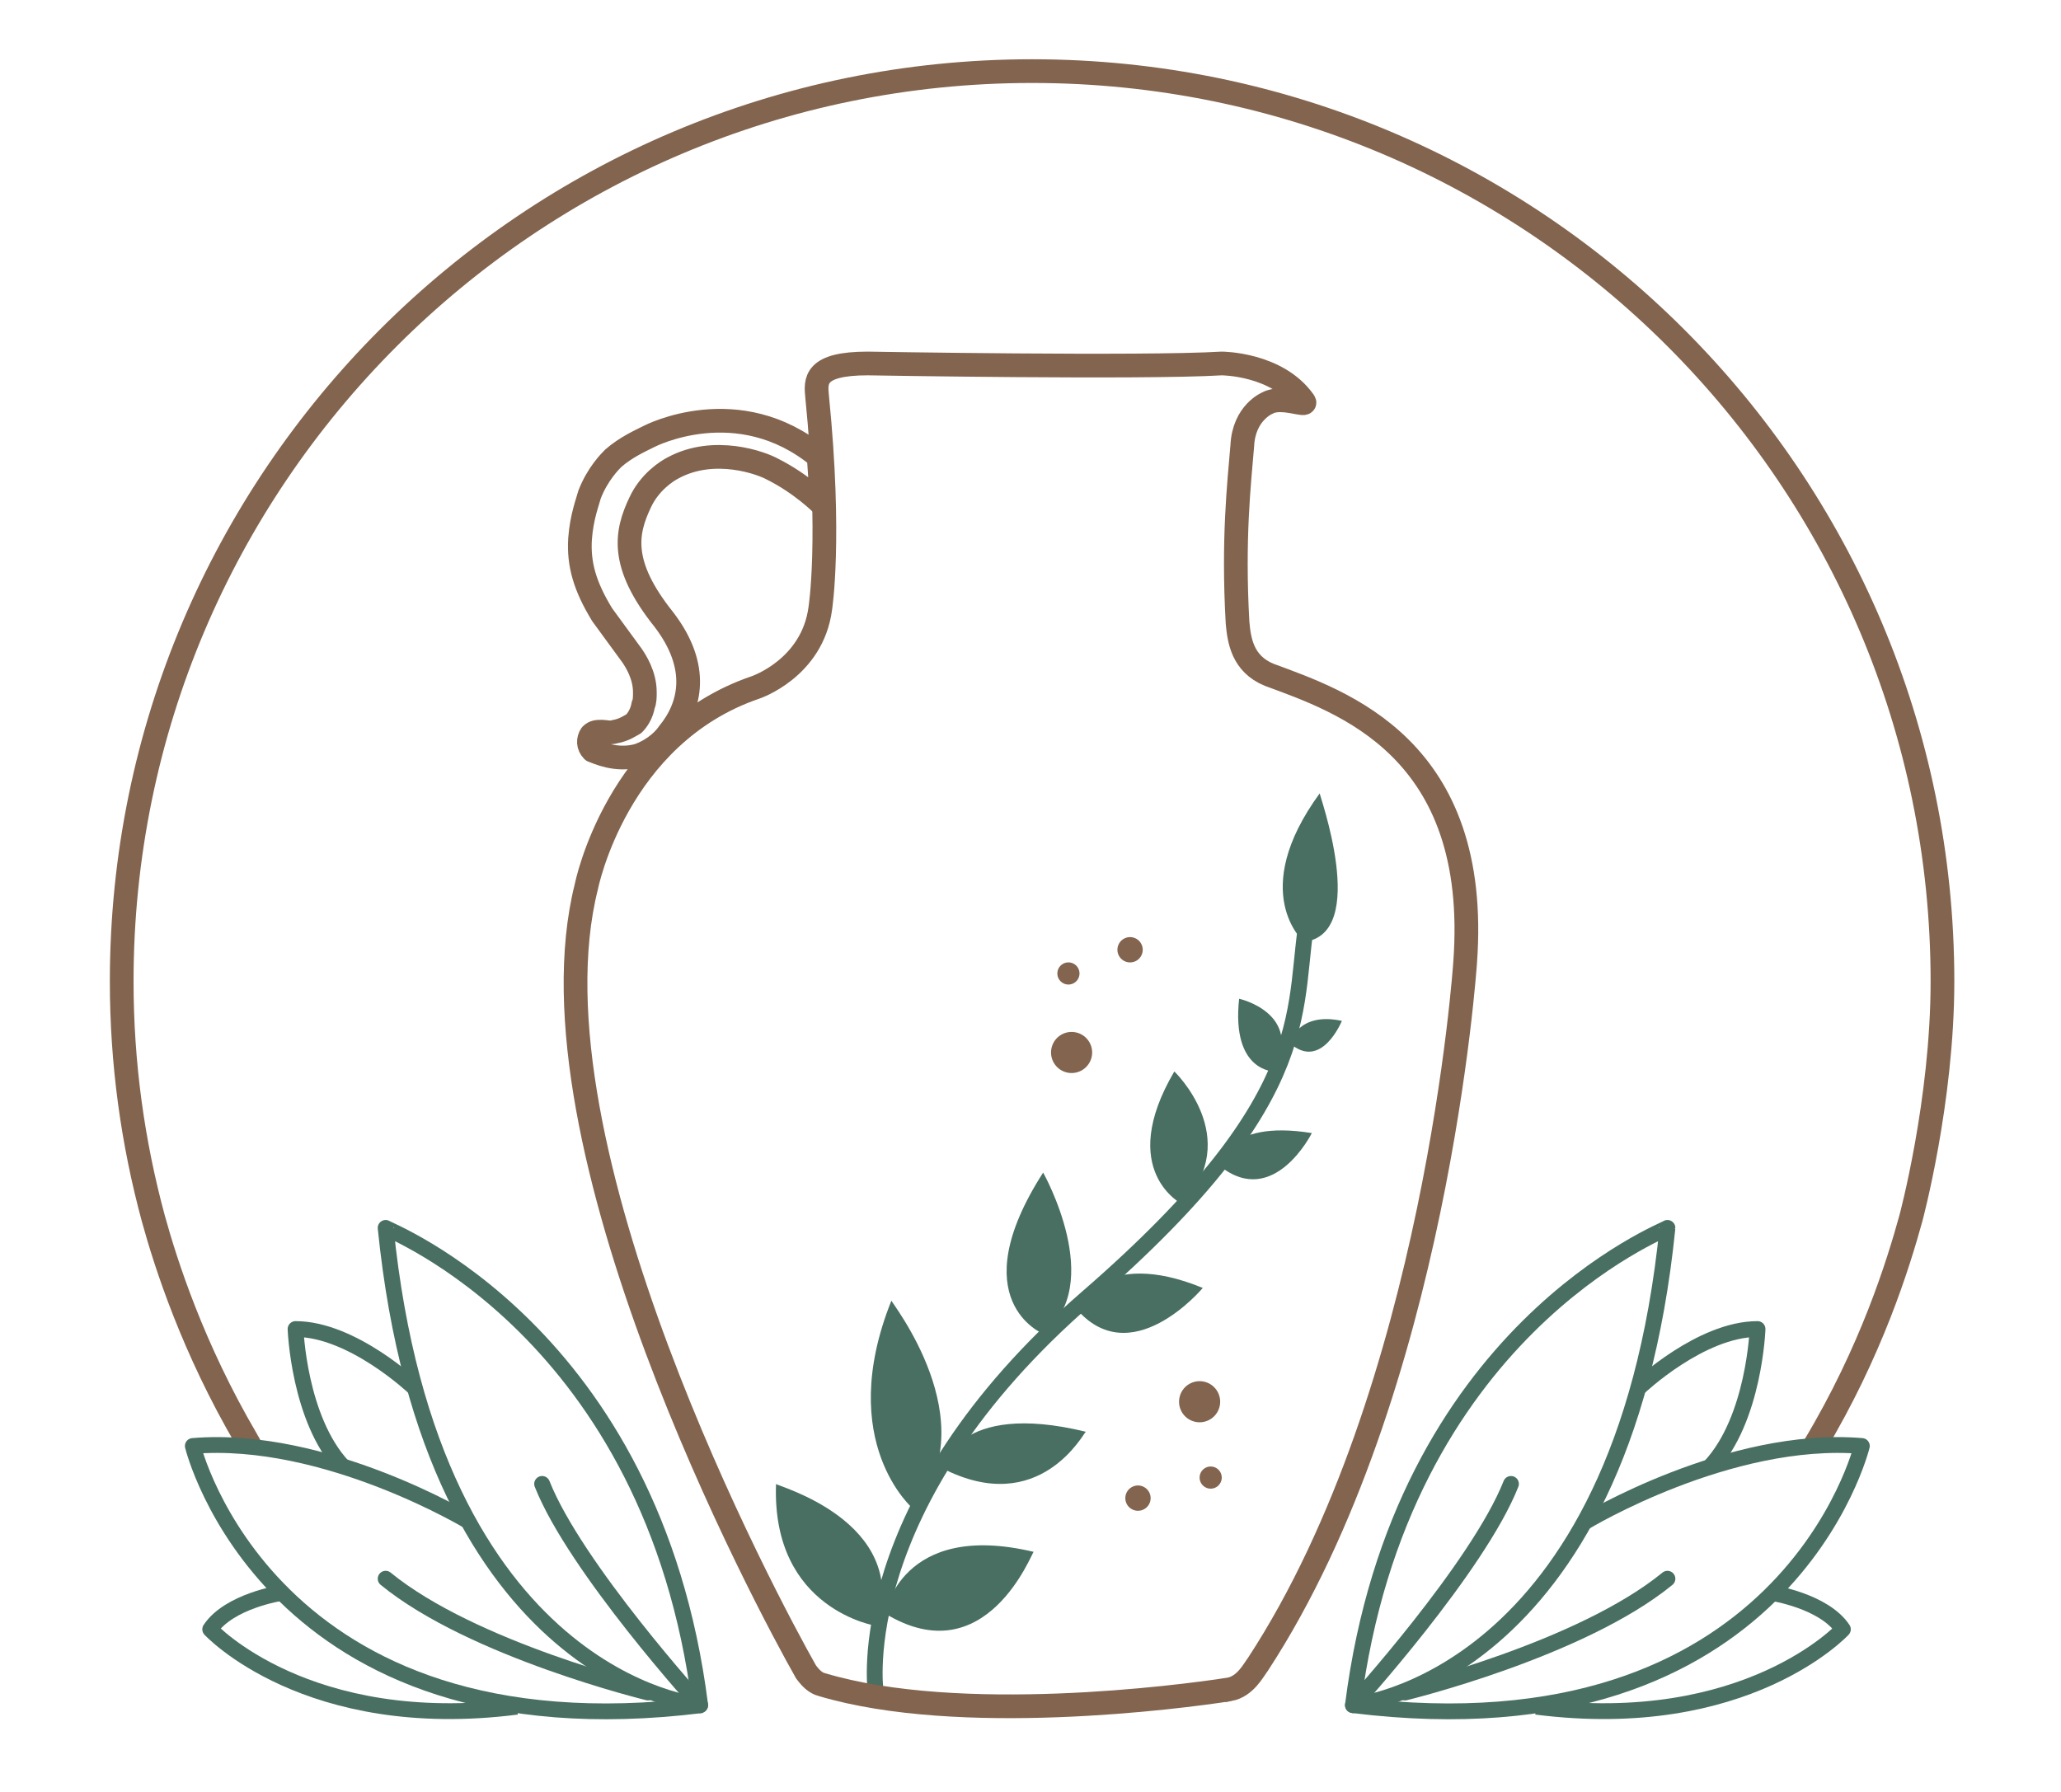
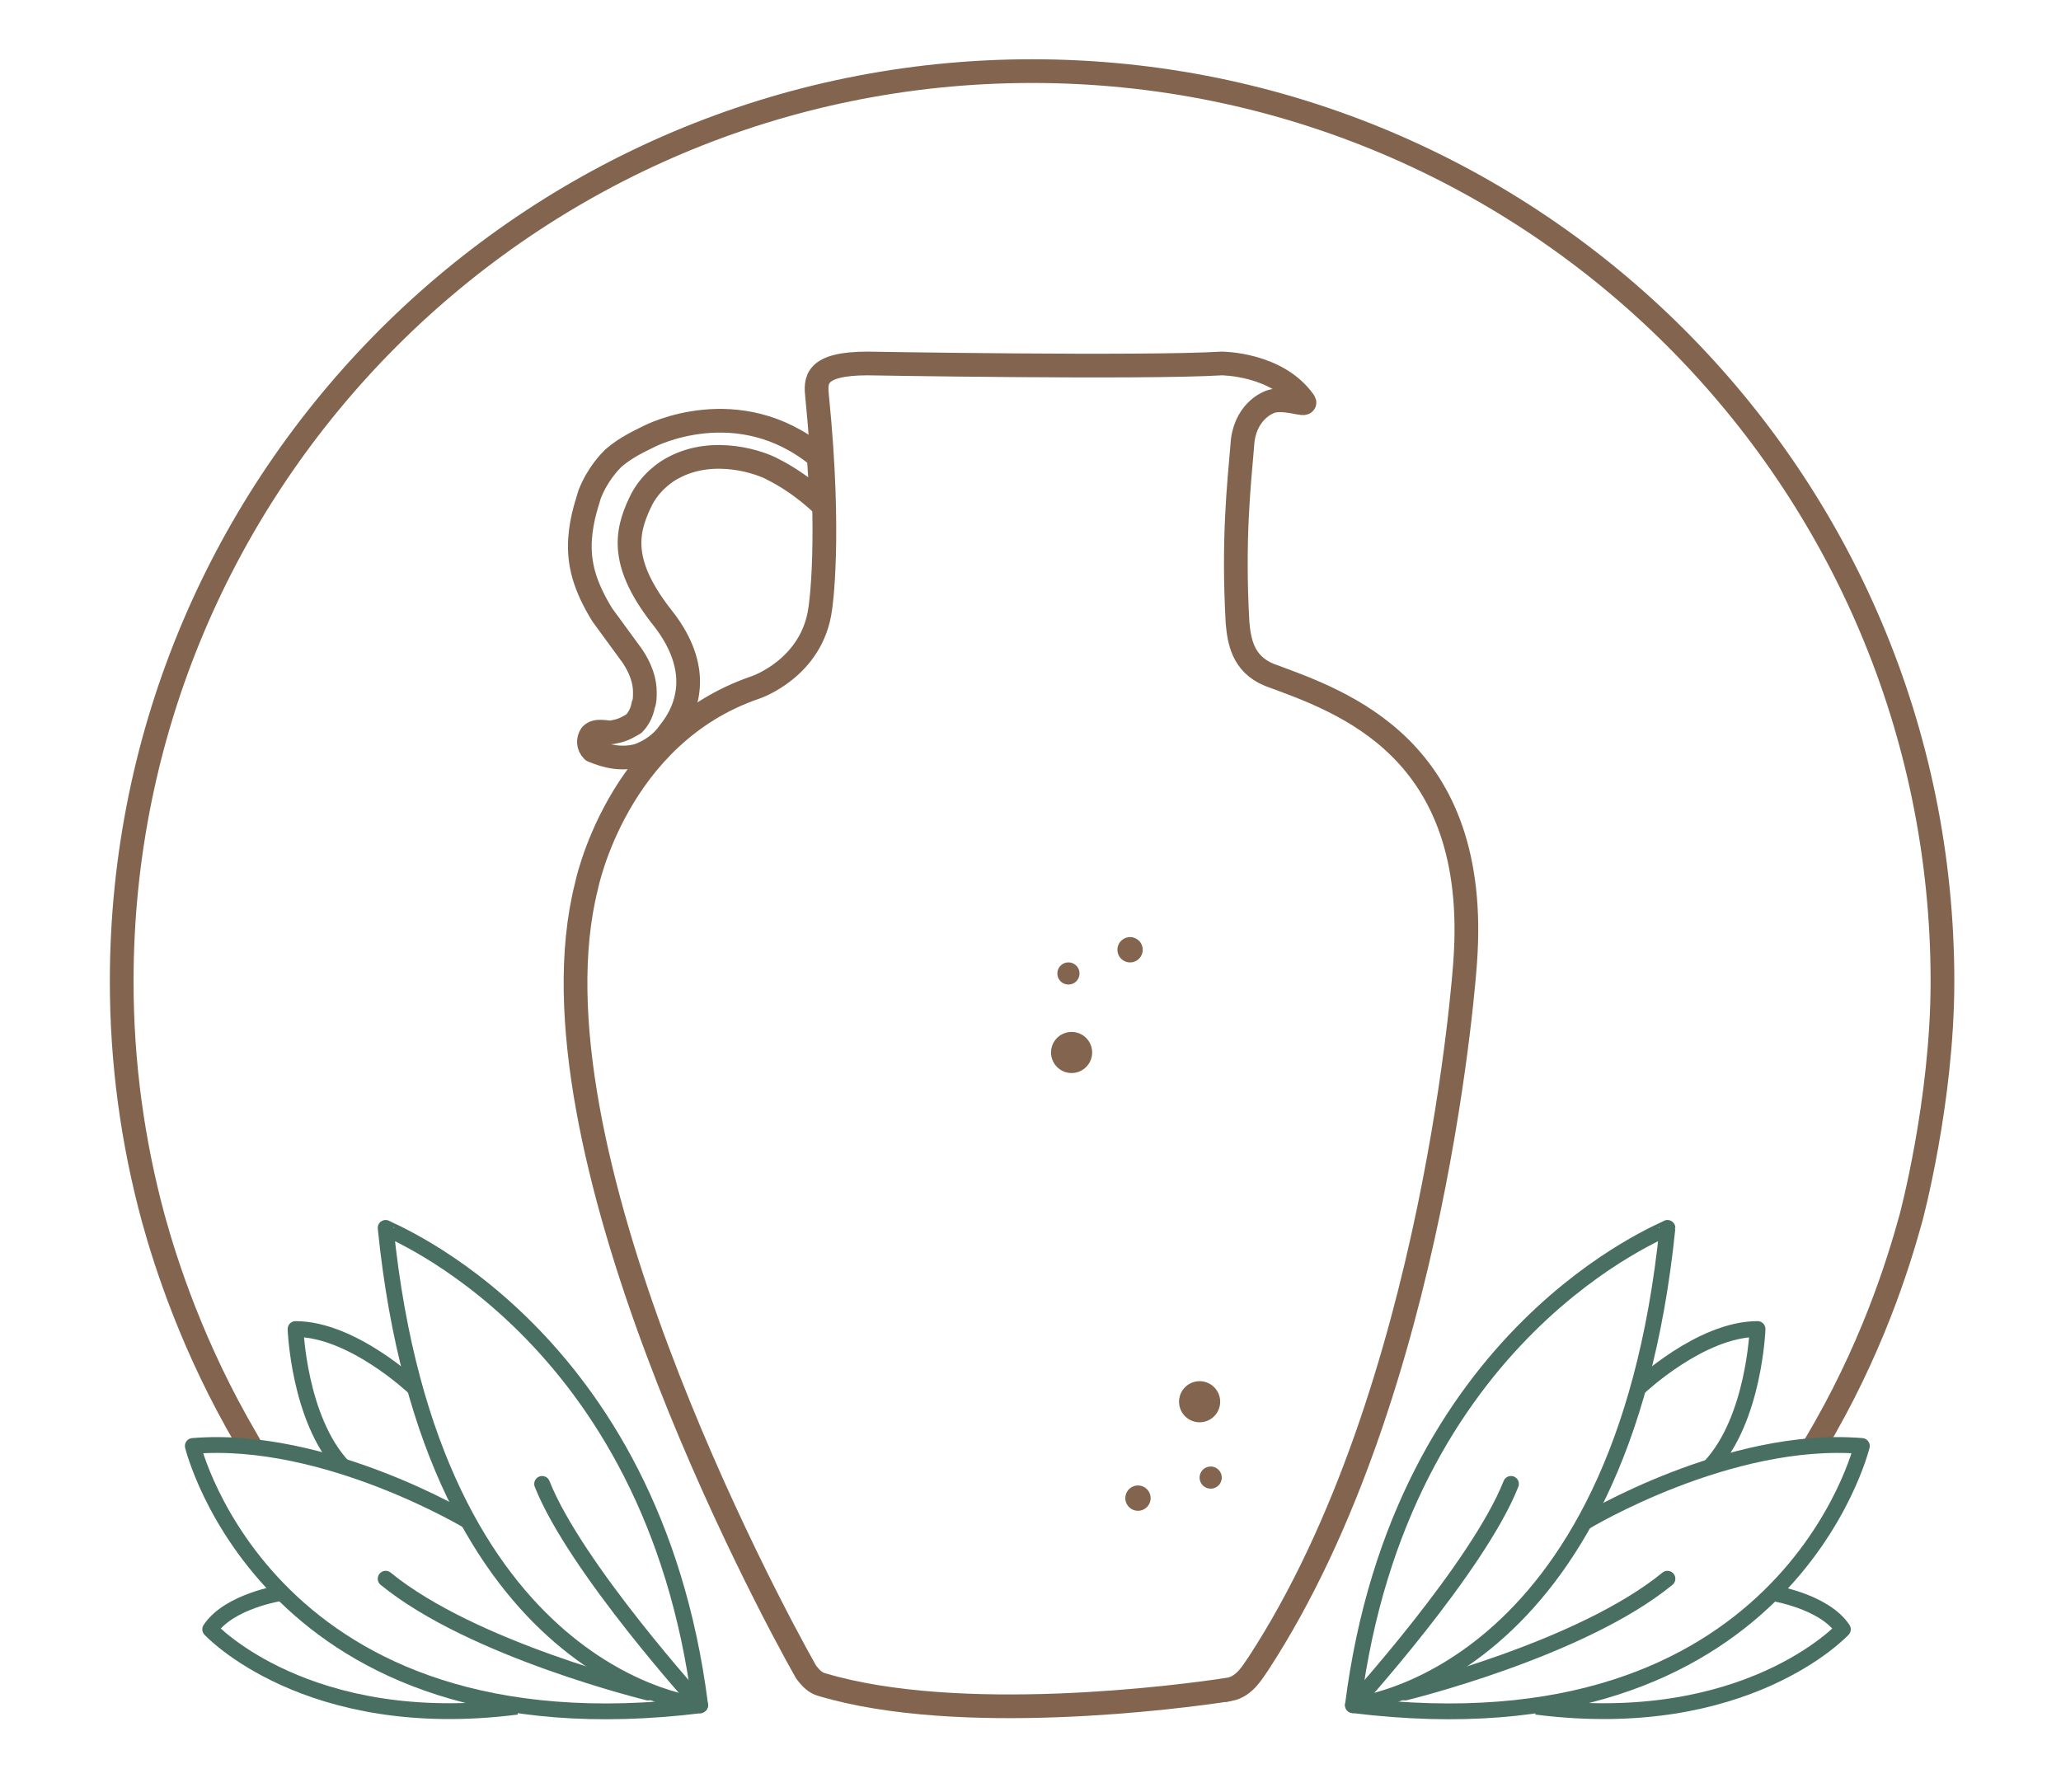
<svg xmlns="http://www.w3.org/2000/svg" xmlns:xlink="http://www.w3.org/1999/xlink" data-bbox="7.7 4.5 115.2 103.793" viewBox="0 0 130.4 113.4" data-type="ugc">
  <g>
    <path d="M114.8 91.5c3.6-6 5.3-11.5 6.1-14.4 0 0 2-7.4 2-15 0-31.8-25.8-57.6-57.6-57.6S7.7 30.3 7.7 62.1c0 5.2.7 10.2 2 15 .8 2.9 2.5 8.2 5.9 14 .1.2.2.3.2.4" fill="none" stroke="#83644e" stroke-width="1.5" stroke-miterlimit="10" />
    <defs>
-       <path id="c3bb2622-1011-4633-9ec6-c8e7d44765fd" d="M84.9 50.1V107H49V50.1h35.9z" />
-     </defs>
+       </defs>
    <clipPath id="b12e3172-c4af-4c7f-a877-d64859e74d50">
      <use xlink:href="#c3bb2622-1011-4633-9ec6-c8e7d44765fd" overflow="visible" />
    </clipPath>
    <path d="M56 102.1s1-5.9 9.4-3.9c-.1 0-3 7.8-9.4 3.9" clip-path="url(#b12e3172-c4af-4c7f-a877-d64859e74d50)" fill="#486f62" />
    <path d="M55.4 107s-1.7-11.8 13.4-24.9c15.1-13.1 12.8-18.5 14-24.5" clip-path="url(#b12e3172-c4af-4c7f-a877-d64859e74d50)" fill="none" stroke="#486f62" stroke-linecap="round" />
    <path d="M57.8 95.5s-5-4.2-1.4-13.2c-.1 0 6.1 7.7 1.4 13.2" clip-path="url(#b12e3172-c4af-4c7f-a877-d64859e74d50)" fill="#486f62" />
-     <path d="M59.6 92.9s.9-4.3 9.1-2.3c-.1 0-2.9 5.5-9.1 2.3" clip-path="url(#b12e3172-c4af-4c7f-a877-d64859e74d50)" fill="#486f62" />
    <path d="M66 84.4s-5.2-2.1 0-10.2c0 0 4 7.1 0 10.2" clip-path="url(#b12e3172-c4af-4c7f-a877-d64859e74d50)" fill="#486f62" />
    <path d="M68 82.7s1.8-3.8 8.1-1.2c0 0-4.6 5.5-8.1 1.2" clip-path="url(#b12e3172-c4af-4c7f-a877-d64859e74d50)" fill="#486f62" />
    <path d="M74.8 76.2s-4.2-2.1-.5-8.4c0 0 4.4 4.2.5 8.4" clip-path="url(#b12e3172-c4af-4c7f-a877-d64859e74d50)" fill="#486f62" />
    <path d="M82.5 59.6s-3.6-3.1 1-9.4c-.1-.1 3.2 8.9-1 9.4" clip-path="url(#b12e3172-c4af-4c7f-a877-d64859e74d50)" fill="#486f62" />
    <path d="M77.2 73.8s.2-3 5.8-2.1c0 0-2.4 4.8-5.8 2.1" clip-path="url(#b12e3172-c4af-4c7f-a877-d64859e74d50)" fill="#486f62" />
    <path d="M80.6 67.8s-2.7 0-2.2-4.6c0 0 4.1.9 2.2 4.6" clip-path="url(#b12e3172-c4af-4c7f-a877-d64859e74d50)" fill="#486f62" />
-     <path d="M81.6 66s.5-2 3.3-1.4c0 0-1.3 3.2-3.3 1.4" clip-path="url(#b12e3172-c4af-4c7f-a877-d64859e74d50)" fill="#486f62" />
    <path d="M55.5 102.9s-6.7-1-6.4-9c-.1.1 8.5 2.3 6.4 9" clip-path="url(#b12e3172-c4af-4c7f-a877-d64859e74d50)" fill="#486f62" />
    <path d="M29.7 96.3s-9.1-5.5-17.5-4.8c0 0 4.8 19.8 32.2 16.4" fill="none" stroke-miterlimit="10" stroke="#486f62" stroke-linejoin="round" />
    <path d="M26.2 87.8s-3.9-3.7-7.5-3.7c0 0 .2 5.7 3 8.7" fill="none" stroke-miterlimit="10" stroke="#486f62" stroke-linejoin="round" />
    <path d="M17.8 100.8s-3.3.5-4.5 2.3c0 0 6.1 6.6 19.4 4.9" fill="none" stroke-miterlimit="10" stroke="#486f62" stroke-linejoin="round" />
    <path d="M100.3 96.3s9.1-5.5 17.5-4.8c0 0-4.8 19.8-32.2 16.4" fill="none" stroke-miterlimit="10" stroke="#486f62" stroke-linejoin="round" />
    <path d="M103.7 87.8s3.9-3.7 7.5-3.7c0 0-.2 5.7-3 8.7" fill="none" stroke-miterlimit="10" stroke="#486f62" stroke-linejoin="round" />
    <path d="M112.1 100.8s3.3.5 4.5 2.3c0 0-6.1 6.6-19.4 4.9" fill="none" stroke-miterlimit="10" stroke="#486f62" stroke-linejoin="round" />
    <path d="M44.3 107.9s-17-1.5-19.9-30.2c0 .1 16.9 6.5 19.9 30.2z" fill="none" stroke-miterlimit="10" stroke="#486f62" stroke-linejoin="round" />
    <path d="M85.6 107.9s17-1.5 19.9-30.2c0 .1-16.9 6.5-19.9 30.2z" fill="none" stroke-miterlimit="10" stroke="#486f62" stroke-linejoin="round" />
    <path d="M85.6 107.9s7.9-8.7 10-14" stroke="#486f62" stroke-linecap="round" fill="none" stroke-miterlimit="10" />
    <path d="M88.9 107.1s11.1-2.7 16.6-7.2" stroke="#486f62" stroke-linecap="round" fill="none" stroke-miterlimit="10" />
    <path d="M44.3 107.9s-7.9-8.7-10-14" stroke="#486f62" stroke-linecap="round" fill="none" stroke-miterlimit="10" />
    <path d="M41 107.1s-11.1-2.7-16.6-7.2" stroke="#486f62" stroke-linecap="round" stroke-linejoin="round" fill="none" stroke-miterlimit="10" />
    <path d="M77.8 106.9c-3.2.5-17.1 2.3-25.8-.3-.4-.1-.7-.4-1-.8-2.5-4.4-18-33.4-13.9-49.7 0 0 1.9-9.6 10.7-12.6 0 0 3.6-1.2 4.1-5 0 0 .7-4.4-.2-13.4-.1-1-.2-2.1 3.2-2.1 0 0 17.4.3 22.4 0 0 0 3.5 0 5.2 2.4.3.4-1.4-.4-2.3.1 0 0-1.5.6-1.6 2.7-.2 2.4-.6 5.9-.3 11.2.1 1.1.3 2.6 2 3.3 4.6 1.7 13.4 4.6 12.4 18.2 0 0-1.8 27.1-13.1 44.4-.3.4-.8 1.4-1.8 1.6z" fill="none" stroke="#83644e" stroke-width="1.5" stroke-miterlimit="10" />
    <path d="M41.1 27.6s5.6-2.9 10.7 1.3l.2 3s-1.3-1.3-3.1-2.2c-.7-.4-3.7-1.5-6.3-.1-.4.2-1.5.9-2.1 2.2-.9 1.9-1.3 3.9 1.5 7.4 2.3 3 1.7 5.5.3 7.2-.2.3-.8 1-1.9 1.4-1.4.4-2.6-.2-2.9-.3-.3-.3-.3-.7-.1-1 .2-.2.4-.2.7-.2.2 0 .5.1.8 0 .6-.1 1-.4 1.2-.5.2-.2.5-.6.6-1.2.1-.2.1-.5.1-.8 0-1.1-.6-2-.8-2.3l-1.9-2.6c-1.1-1.8-1.5-3.2-1.4-4.8.1-1.4.5-2.4.6-2.8.5-1.3 1.3-2.1 1.5-2.3.8-.7 1.7-1.1 2.3-1.4z" stroke="#83644e" stroke-width="1.5" stroke-linejoin="round" fill="none" stroke-miterlimit="10" />
    <path fill="#83644e" d="M69.1 66.6a1.3 1.3 0 1 1-2.6 0 1.3 1.3 0 0 1 2.6 0z" />
    <path fill="#83644e" d="M77.2 88.7a1.3 1.3 0 1 1-2.6 0 1.3 1.3 0 0 1 2.6 0z" />
    <path fill="#83644e" d="M72.3 60.1a.8.8 0 1 1-1.6 0 .8.8 0 0 1 1.6 0z" />
    <path fill="#83644e" d="M72.8 94.8a.8.8 0 1 1-1.6 0 .8.8 0 0 1 1.6 0z" />
    <path fill="#83644e" d="M68.3 61.6a.7.7 0 1 1-1.4 0 .7.7 0 0 1 1.4 0z" />
    <path fill="#83644e" d="M77.3 93.5a.7.7 0 1 1-1.4 0 .7.7 0 0 1 1.4 0z" />
  </g>
</svg>